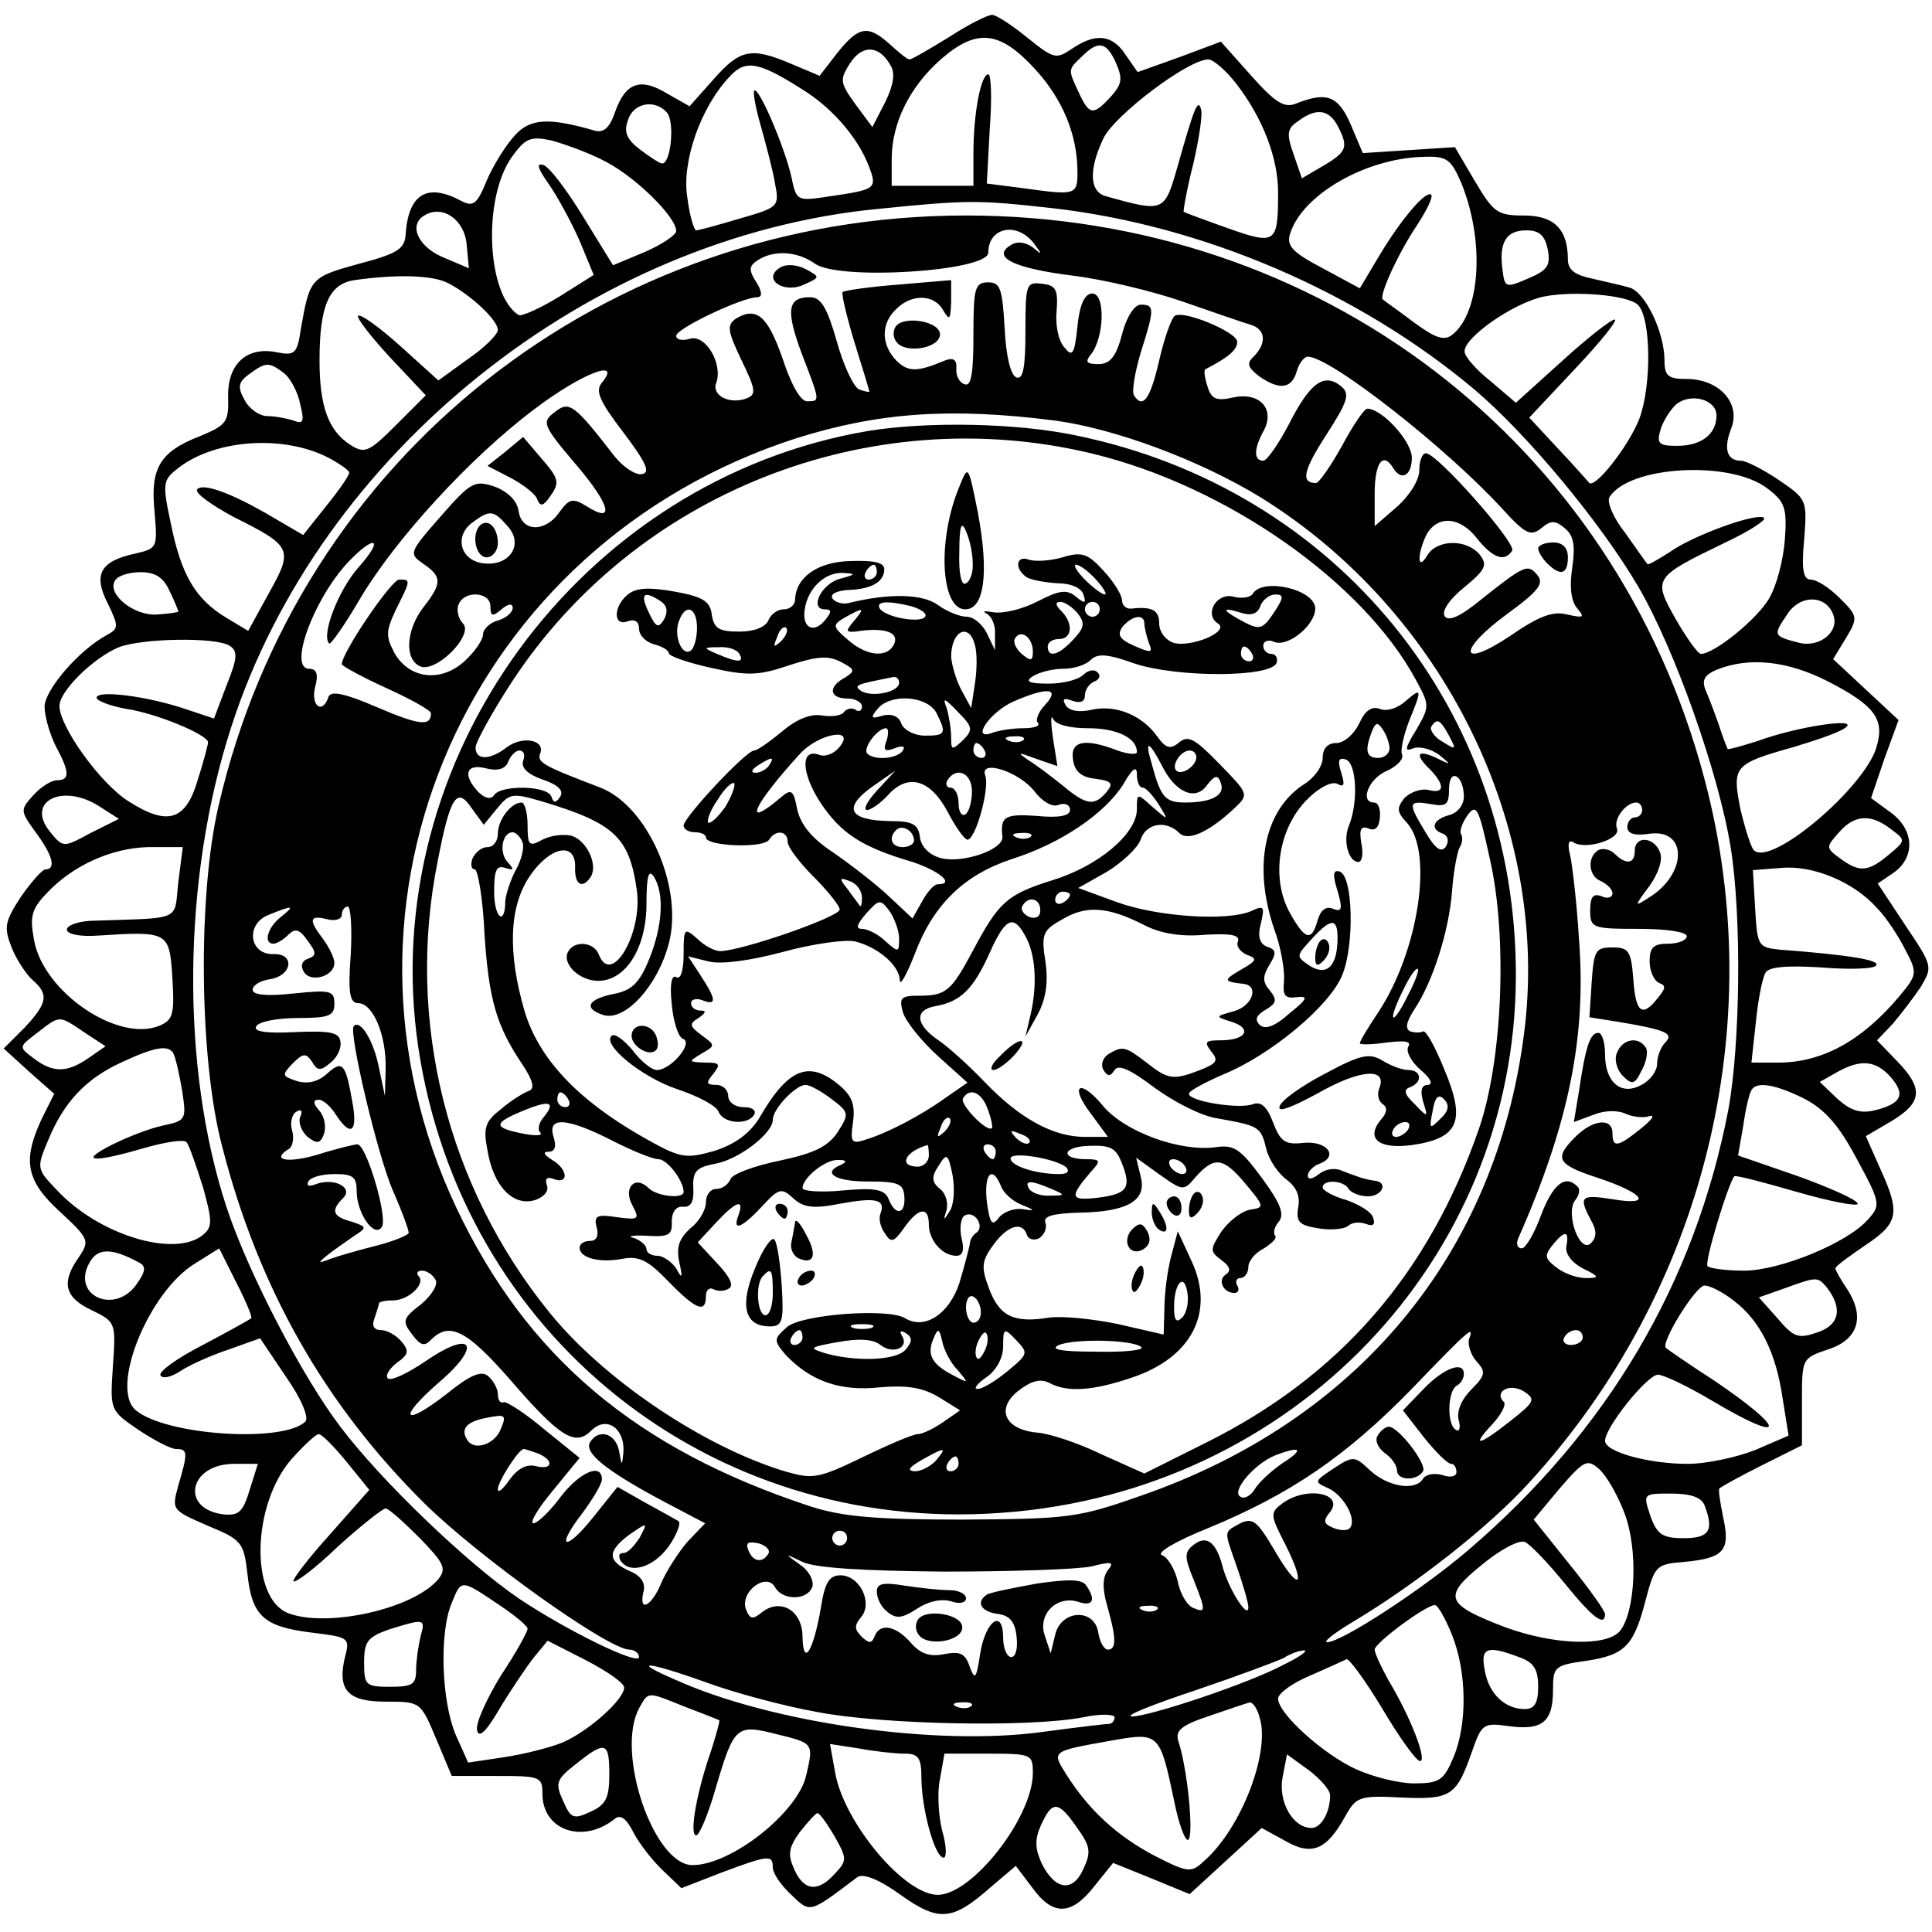
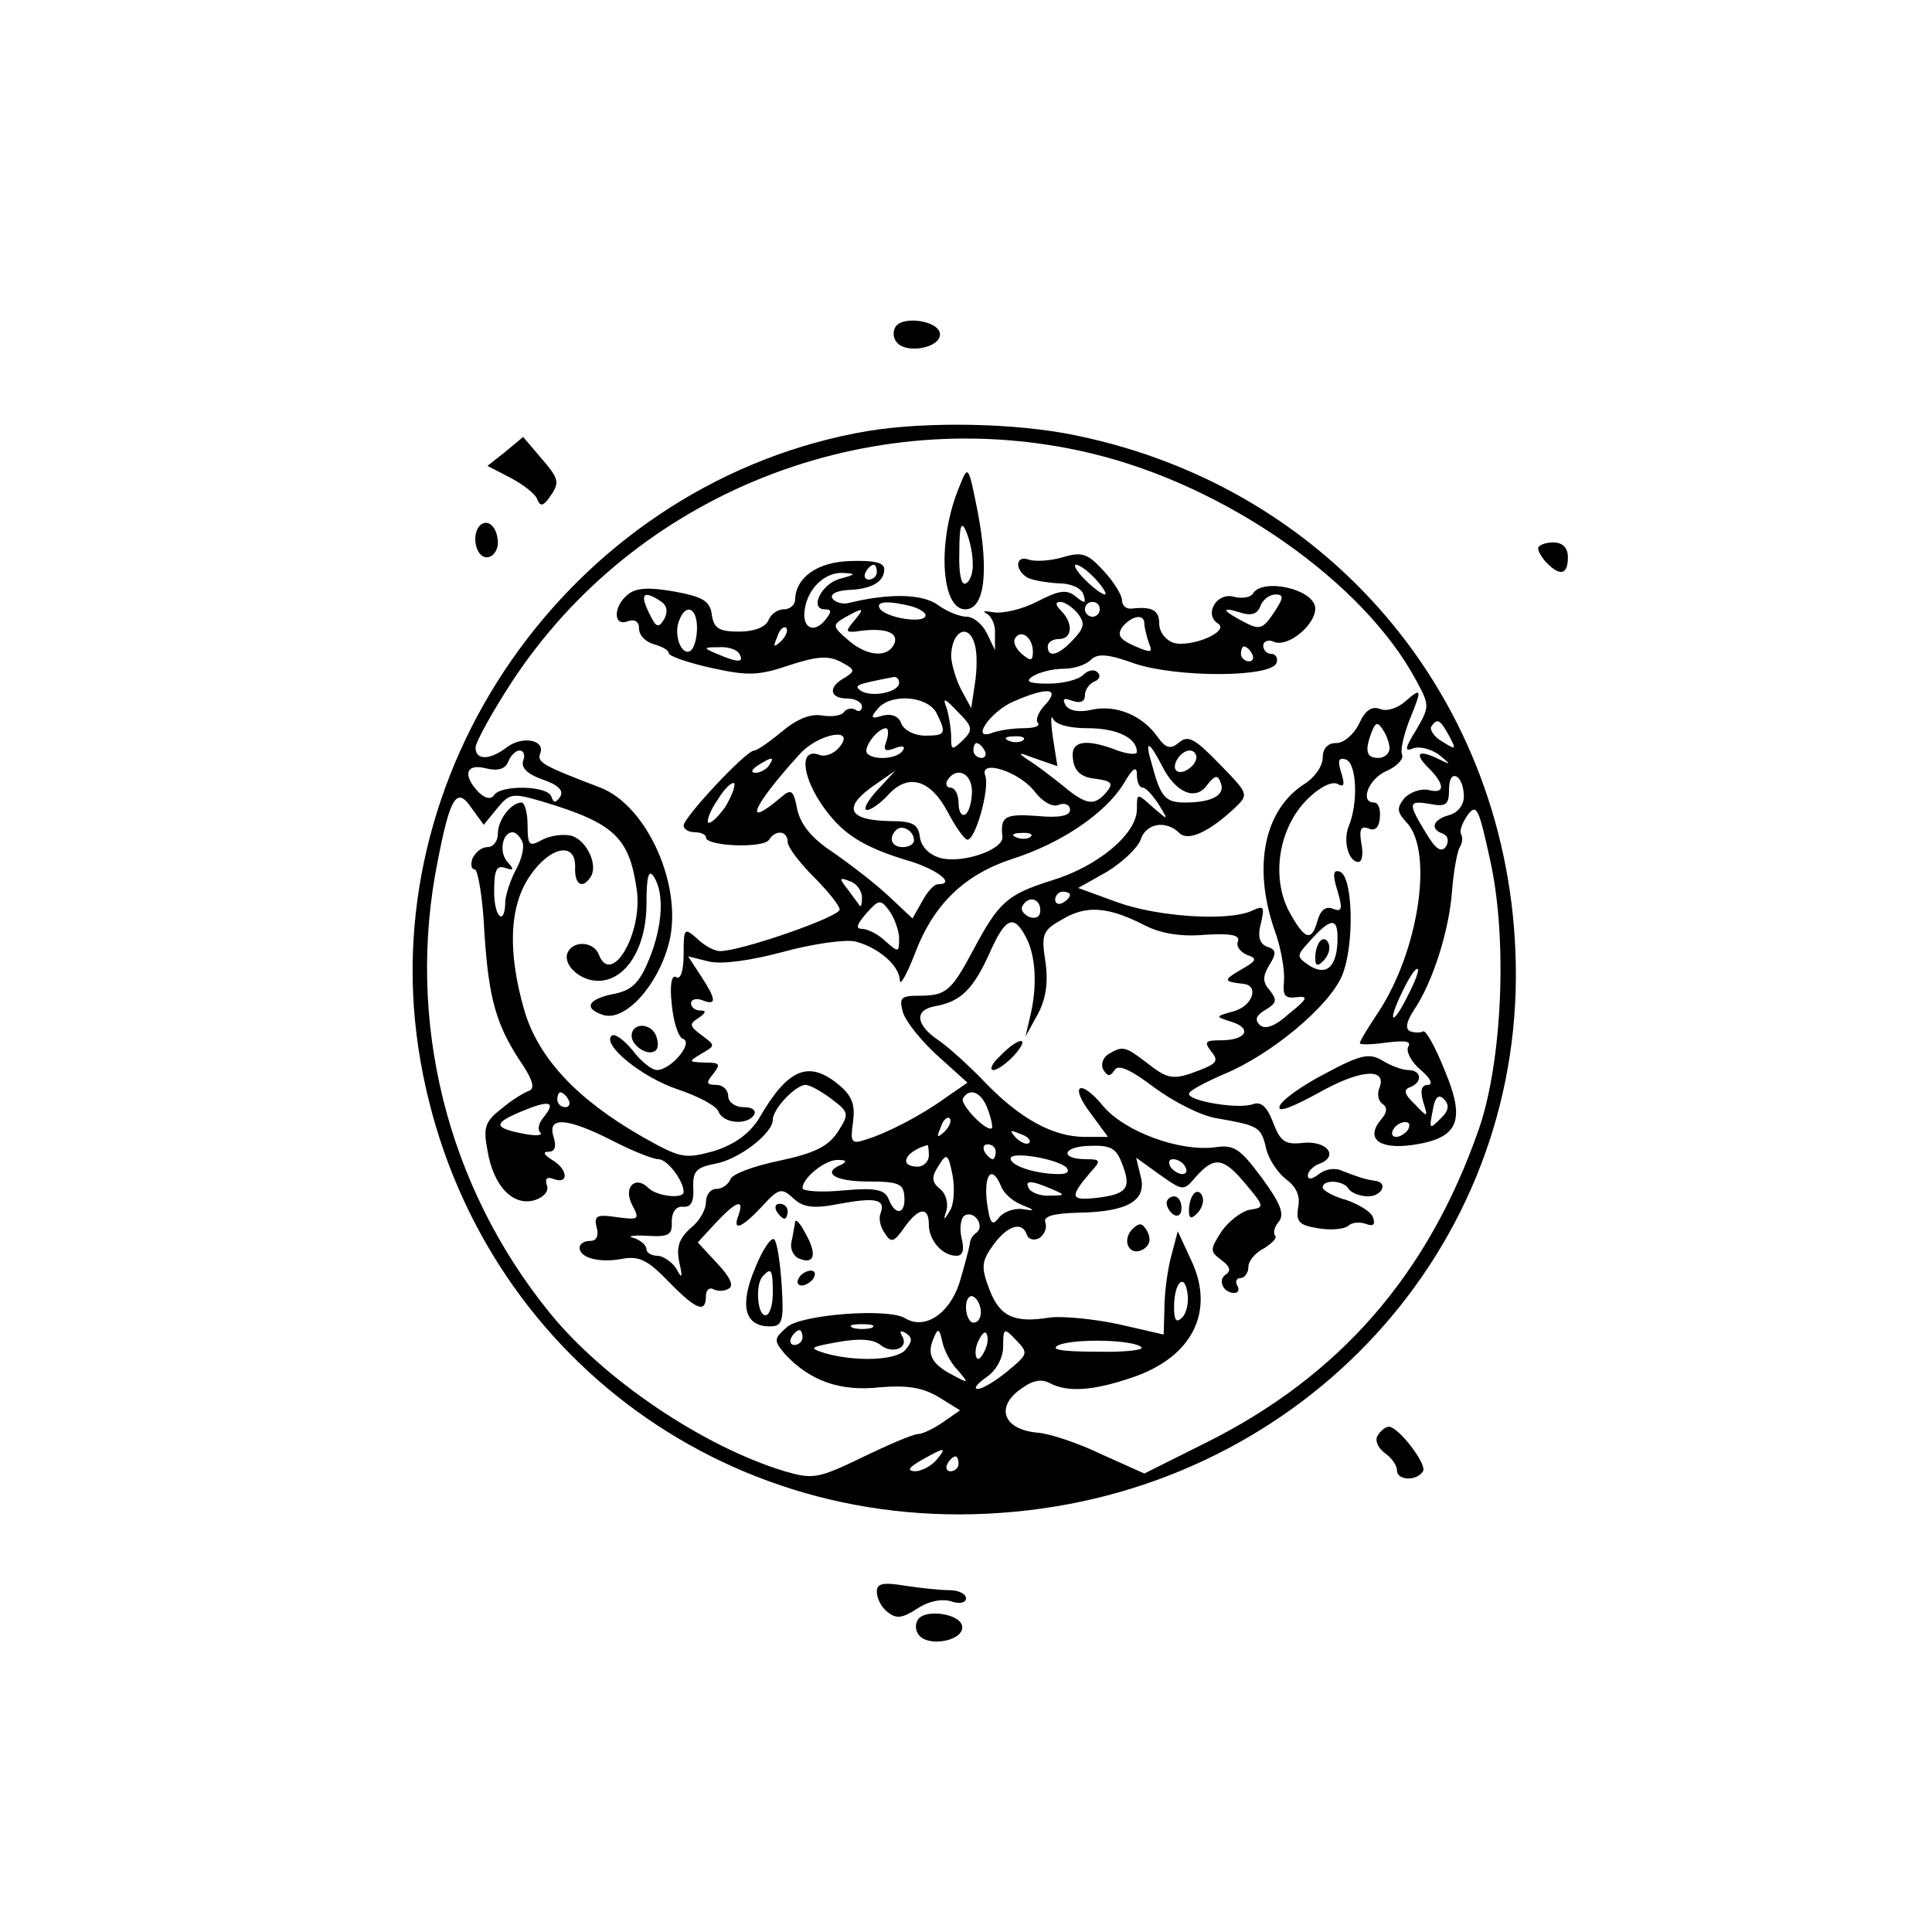
<svg xmlns="http://www.w3.org/2000/svg" version="1.0" width="260pt" height="260pt" viewBox="0 0 260 260" preserveAspectRatio="xMidYMid meet">
  <g transform="translate(0,260) scale(0.1,-0.1)" fill="#000000" stroke="none">
-     <path d="M1277 2550 c-26 -16 -50 -30 -53 -30 -3 0 -14 9 -26 20 -30 27 -42 25 -71 -11 l-24 -31 -38 16 c-54 23 -69 20 -105 -21 l-32 -36 -30 17 c-36 22 -56 15 -70 -24 -7 -21 -15 -29 -27 -26 -62 18 -87 17 -108 -6 -12 -13 -29 -40 -38 -61 -13 -32 -18 -36 -35 -27 -45 24 -70 9 -74 -44 -1 -21 -10 -27 -63 -41 -65 -18 -66 -19 -78 -87 -5 -34 -8 -37 -33 -32 -40 8 -66 -16 -65 -60 1 -34 -2 -38 -38 -53 -54 -21 -67 -43 -61 -102 4 -48 4 -49 -26 -56 -47 -10 -57 -28 -37 -67 15 -31 15 -34 -2 -43 -38 -21 -83 -74 -83 -96 0 -13 7 -37 15 -53 19 -35 19 -46 2 -46 -8 0 -22 -9 -32 -20 -18 -20 -18 -21 3 -50 23 -31 28 -50 13 -50 -4 0 -19 -17 -33 -37 -22 -34 -23 -41 -12 -69 7 -17 20 -36 28 -43 22 -19 20 -31 -11 -64 l-28 -28 34 -31 34 -30 -17 -34 c-26 -56 -21 -83 25 -125 39 -36 40 -39 25 -61 -24 -34 -19 -54 17 -71 33 -16 33 -17 29 -75 -4 -60 -4 -60 34 -86 21 -14 44 -26 51 -26 16 0 16 -5 3 -49 -9 -33 -9 -33 39 -54 46 -19 49 -22 54 -65 6 -57 22 -71 86 -79 49 -6 52 -7 46 -30 -12 -47 2 -63 54 -63 47 0 47 0 68 -50 l21 -50 61 0 c58 0 61 -1 61 -24 0 -49 54 -68 97 -34 8 7 16 1 26 -19 8 -15 26 -38 40 -51 l24 -23 54 21 c64 24 69 24 69 7 0 -8 11 -24 25 -37 26 -25 24 -25 89 24 8 5 29 -3 58 -24 52 -37 70 -35 122 11 l33 28 22 -29 c28 -39 53 -38 84 2 l25 31 52 -21 51 -21 48 44 49 45 31 -17 c36 -21 56 -13 81 32 15 27 19 29 76 26 67 -3 74 2 95 62 13 37 15 39 50 34 45 -6 59 6 59 49 0 31 2 33 45 39 53 8 64 21 80 83 12 45 14 47 51 50 54 5 63 15 53 60 -4 20 -7 38 -5 39 2 2 27 16 57 31 l54 27 0 59 c0 58 0 58 35 70 41 13 50 44 26 81 -9 13 -16 26 -16 28 0 3 18 16 40 31 45 30 48 43 20 104 l-19 43 34 20 c42 25 44 44 8 81 l-27 28 21 22 c11 13 28 35 38 50 16 27 16 28 -21 83 l-37 56 22 15 c29 21 27 58 -5 81 l-26 19 18 53 19 52 -44 41 -44 41 17 28 c17 28 16 30 -8 54 -14 14 -31 25 -39 25 -10 0 -13 13 -9 54 4 53 4 54 -34 80 -21 14 -44 26 -51 26 -19 0 -24 16 -13 44 13 34 -17 66 -60 66 -25 0 -30 4 -30 25 0 38 -26 92 -47 98 -10 3 -33 8 -50 12 -24 5 -33 12 -33 26 0 41 -19 59 -59 59 -36 0 -41 4 -66 46 l-27 46 -62 -4 -62 -4 -16 38 c-17 39 -32 45 -73 29 -16 -7 -28 0 -61 37 l-41 46 -56 -21 -56 -20 -16 23 c-18 28 -41 30 -73 8 -21 -14 -24 -13 -59 15 -21 17 -42 31 -48 31 -6 0 -32 -13 -58 -30z m115 -42 c38 -41 58 -89 58 -140 0 -31 -3 -31 -75 -21 l-47 6 4 74 c3 40 2 73 -2 73 -10 0 -20 -53 -20 -106 l0 -44 -55 0 -55 0 0 36 c0 48 24 97 66 134 48 42 79 39 126 -12z m-193 3 c6 -10 3 -27 -8 -49 l-17 -33 -23 31 c-21 29 -21 33 -7 55 17 26 40 24 55 -4z m303 4 c9 -21 8 -28 -7 -45 -24 -26 -29 -25 -43 5 -15 32 -15 31 4 49 22 22 33 20 46 -9z m-415 -40 c37 -25 68 -62 82 -98 12 -31 10 -32 -51 -41 -46 -7 -46 -7 -53 26 -9 40 -44 122 -50 116 -2 -2 2 -24 9 -48 7 -25 16 -59 19 -77 6 -31 5 -32 -47 -47 -30 -9 -56 -16 -59 -16 -3 0 -9 20 -12 44 -8 48 18 122 57 163 22 24 40 20 105 -22z m577 12 c36 -47 56 -100 56 -146 0 -69 -3 -71 -68 -48 -31 11 -58 21 -59 22 -1 0 4 30 13 65 8 35 13 68 10 74 -4 13 -9 1 -31 -77 -18 -63 -18 -63 -97 -41 -22 6 -23 36 -3 78 15 31 114 106 141 106 7 0 24 -15 38 -33z m-766 -39 c10 -13 5 -68 -7 -68 -3 0 -17 9 -30 19 -17 13 -22 23 -16 39 7 24 37 29 53 10z m902 -17 c15 -29 13 -35 -19 -54 l-29 -17 -11 32 c-10 28 -9 35 6 45 24 18 41 16 53 -6z m-984 -49 c40 -21 94 -74 94 -93 0 -5 -19 -18 -42 -28 l-43 -18 -40 65 c-22 36 -46 68 -54 70 -10 3 -7 -5 7 -25 12 -17 31 -52 42 -77 l19 -46 -46 -29 c-26 -16 -51 -27 -55 -25 -43 27 -49 157 -9 213 18 25 25 28 53 22 18 -5 52 -17 74 -29z m1150 -27 c32 -77 27 -174 -11 -205 -11 -9 -22 -6 -52 16 -21 16 -40 29 -42 31 -6 4 21 63 46 100 13 20 22 38 19 41 -7 6 -40 -32 -71 -84 l-25 -42 -50 27 c-40 21 -49 30 -44 46 16 53 103 103 182 104 29 1 35 -4 48 -34z m-551 -35 c204 -23 413 -113 569 -244 71 -60 170 -179 221 -266 49 -84 108 -251 124 -350 15 -93 13 -265 -3 -353 -45 -234 -163 -433 -350 -593 -63 -54 -171 -124 -190 -124 -6 0 9 12 34 27 84 50 185 129 239 189 234 256 323 613 235 945 -120 455 -519 759 -994 759 -486 0 -898 -325 -1006 -795 -28 -120 -26 -341 5 -458 49 -191 138 -347 272 -480 74 -73 248 -197 276 -197 7 0 13 -5 13 -10 0 -12 -98 36 -162 79 -69 47 -185 158 -240 231 -51 67 -124 207 -153 295 -62 188 -60 442 6 646 119 370 483 661 872 698 119 12 133 12 232 1z m-787 -49 l3 -32 -33 14 c-35 14 -49 44 -27 57 24 15 54 -5 57 -39z m763 2 c12 -16 12 -17 -1 -6 -10 7 -21 9 -30 3 -26 -16 4 -31 84 -41 41 -5 108 -21 148 -35 40 -14 81 -28 91 -31 20 -6 22 -24 5 -42 -11 -10 -9 -15 6 -27 27 -19 44 -18 51 6 3 11 10 20 15 20 30 0 186 -122 262 -205 31 -34 38 -37 52 -26 13 11 19 11 32 0 12 -10 14 -23 10 -52 -4 -26 -2 -45 6 -55 11 -13 10 -14 -13 -9 -19 5 -38 -2 -77 -29 -69 -46 -71 -19 -2 31 41 30 48 40 39 51 -13 16 -18 13 -76 -33 -28 -23 -44 -30 -49 -22 -4 7 7 23 27 39 29 24 31 30 20 44 -18 21 -57 20 -70 -1 -14 -24 -14 2 -1 28 15 26 45 24 68 -6 21 -26 37 -32 47 -16 6 10 -101 131 -116 131 -5 0 -9 -10 -9 -23 0 -13 -13 -34 -30 -49 l-30 -26 0 44 c0 41 11 57 25 34 11 -18 25 -10 25 14 0 22 -40 66 -60 66 -4 0 -19 -22 -34 -50 -15 -27 -31 -50 -35 -50 -21 0 -17 17 14 65 29 45 32 55 20 65 -23 19 -42 5 -70 -50 -14 -27 -30 -50 -35 -50 -13 0 -13 16 1 41 15 29 -6 52 -42 44 -22 -5 -29 -2 -34 15 -4 12 -5 22 -3 23 31 16 43 26 43 37 0 13 -72 43 -84 35 -4 -2 -14 -29 -21 -60 -12 -52 -22 -66 -34 -47 -3 5 1 30 9 57 19 60 19 65 0 65 -8 0 -19 -16 -25 -40 -8 -30 -16 -40 -32 -40 -16 0 -18 3 -10 13 18 22 20 82 2 82 -10 0 -17 -14 -20 -44 -4 -39 -7 -42 -18 -28 -8 9 -12 31 -10 49 2 28 -1 34 -19 36 -22 3 -23 0 -23 -63 0 -49 -3 -66 -12 -63 -8 3 -14 28 -16 66 -3 54 -6 62 -22 62 -18 0 -20 -7 -20 -71 0 -52 -3 -70 -12 -66 -7 2 -12 12 -11 21 1 12 -4 15 -15 11 -38 -16 -50 -16 -66 0 -20 21 -21 49 0 69 21 21 51 20 63 -1 9 -15 10 -14 11 11 l0 29 -71 -6 c-39 -3 -73 -8 -75 -10 -2 -1 5 -32 16 -68 11 -35 20 -65 20 -66 0 -1 -6 0 -14 3 -7 3 -21 32 -30 65 -13 45 -21 59 -36 59 -30 0 -33 -17 -11 -76 25 -65 25 -64 7 -64 -9 0 -22 24 -33 58 -20 57 -35 70 -63 53 -12 -9 -11 -16 8 -56 19 -39 20 -46 7 -51 -23 -9 -48 4 -41 21 9 26 -15 66 -36 59 -10 -3 -18 -1 -18 4 0 10 89 52 109 52 7 0 7 7 -1 20 -11 17 -10 22 2 30 22 14 53 12 77 -5 33 -23 233 -10 233 15 0 34 38 42 61 13z m692 -9 c4 -22 -1 -28 -27 -39 -30 -13 -31 -12 -34 12 -5 37 5 53 32 53 18 0 25 -7 29 -26z m-1480 -45 c31 -16 67 -50 67 -63 0 -6 -18 -24 -40 -39 l-40 -29 -52 47 c-28 25 -53 43 -56 40 -3 -2 17 -28 43 -56 l48 -51 -40 -40 c-36 -36 -42 -39 -61 -27 -30 19 -42 52 -42 114 0 74 13 103 47 108 56 8 105 7 126 -4z m1601 -29 c18 -17 19 -109 2 -154 -15 -38 -62 -97 -68 -85 -2 2 -20 23 -41 45 l-39 42 62 66 c34 36 58 66 53 66 -5 0 -37 -25 -71 -56 l-62 -56 -34 29 c-19 15 -35 33 -35 40 -1 19 67 66 107 74 41 8 112 2 126 -11z m-1822 -92 c9 -7 19 -26 22 -42 6 -24 4 -27 -9 -22 -9 3 -25 6 -35 6 -11 0 -25 10 -31 22 -10 18 -8 24 7 35 22 16 26 16 46 1z m428 -13 c-9 -11 -4 -24 29 -67 30 -40 37 -54 25 -56 -8 -2 -25 9 -37 24 -55 71 -61 75 -81 59 -17 -13 -16 -17 29 -70 47 -55 53 -81 14 -56 -18 11 -23 10 -36 -8 -19 -28 -51 -27 -55 1 -2 14 -14 26 -32 33 -27 9 -32 7 -73 -40 -43 -49 -43 -50 -23 -64 25 -17 25 -26 0 -58 -24 -31 -26 -71 -4 -80 22 -8 72 43 57 58 -6 6 -9 18 -6 25 7 20 43 18 43 -2 0 -14 3 -14 15 -4 9 8 15 8 15 2 0 -6 -9 -14 -20 -17 -11 -3 -20 -12 -20 -19 0 -7 -11 -23 -24 -35 -32 -30 -75 -25 -95 10 -12 23 -12 29 2 59 20 40 20 40 4 40 -10 0 -77 -98 -77 -114 0 -2 27 -17 60 -32 33 -15 60 -30 60 -34 0 -18 -16 -16 -72 8 -44 19 -63 23 -66 14 -8 -24 -24 -12 -18 13 5 18 2 25 -8 25 -28 0 5 92 52 143 37 39 50 33 14 -7 -27 -31 -50 -91 -39 -102 2 -2 21 25 42 61 47 79 147 189 235 255 62 47 118 69 90 35z m1500 -44 c0 -25 -20 -41 -53 -41 -25 0 -28 3 -22 23 4 12 14 27 21 33 20 16 54 6 54 -15z m-890 -7 c81 -11 194 -53 276 -103 247 -153 391 -444 355 -722 -38 -297 -224 -521 -516 -622 -85 -30 -98 -31 -240 -32 -118 0 -162 4 -205 18 -234 77 -381 201 -476 402 -195 413 17 893 457 1035 111 35 208 42 349 24z m-978 -50 c15 -8 28 -17 28 -20 0 -4 -14 -24 -31 -45 l-31 -39 -41 24 c-56 33 -95 47 -102 37 -2 -5 20 -21 50 -37 78 -39 80 -43 47 -102 l-28 -51 -30 18 c-41 25 -60 57 -74 126 -12 56 -11 59 11 76 50 38 141 44 201 13z m1936 -41 c24 -18 27 -26 24 -69 -2 -27 -11 -62 -21 -79 -16 -28 -74 -75 -92 -75 -4 0 -19 21 -34 47 -31 55 -30 56 67 103 32 15 55 30 52 33 -8 8 -95 -23 -127 -46 -16 -10 -29 -18 -30 -16 -2 2 -15 21 -30 42 -16 20 -25 42 -21 48 26 42 162 50 212 12z m-1695 -51 c23 -25 2 -55 -33 -50 -31 4 -39 37 -14 55 23 17 28 17 47 -5z m-455 -87 c7 -14 12 -27 12 -28 0 -1 -13 -3 -29 -4 -31 -2 -68 28 -56 46 3 6 19 11 34 11 20 0 31 -7 39 -25z m2239 -32 c9 -23 -18 -45 -46 -38 -35 9 -35 10 -16 38 17 27 52 27 62 0z m-2158 -42 c11 -7 11 -16 -4 -53 l-17 -45 -36 12 c-52 18 -122 27 -122 16 0 -4 18 -11 40 -15 41 -6 110 -35 110 -45 0 -3 -6 -26 -14 -51 -16 -54 -40 -62 -92 -29 -38 23 -94 101 -94 129 0 20 46 65 80 79 31 12 130 14 149 2z m2151 -48 c62 -32 76 -50 66 -86 -13 -54 -143 -165 -166 -141 -4 5 -12 30 -18 56 -11 57 -9 60 73 83 33 10 65 21 70 27 13 12 -67 0 -119 -19 -22 -7 -40 -12 -41 -11 -1 2 -7 17 -12 33 -6 17 -14 38 -18 47 -5 13 -1 20 16 27 43 17 94 12 149 -16z m-2325 -169 l25 -16 -38 -19 c-37 -20 -37 -20 -55 2 -33 41 18 66 68 33z m2075 -4 c0 -5 -4 -10 -10 -10 -5 0 -10 -6 -10 -13 0 -9 10 -12 30 -9 51 7 51 -54 -1 -86 -20 -13 -20 -12 1 16 12 17 18 35 14 45 -8 21 -34 23 -34 2 0 -18 -12 -19 -27 -4 -6 6 -16 8 -22 5 -16 -10 -13 -36 4 -42 8 -4 15 -11 15 -16 0 -6 -7 -8 -15 -4 -11 4 -15 -1 -15 -19 0 -24 3 -25 65 -25 37 0 65 -4 65 -10 0 -5 -11 -10 -25 -10 -20 0 -25 -5 -25 -24 0 -13 6 -26 13 -29 9 -3 9 -7 -2 -20 -21 -27 -30 -20 -33 26 -3 37 -6 42 -28 42 -23 0 -25 -4 -28 -47 l-3 -47 38 -6 c66 -11 76 -16 64 -28 -6 -6 -11 -19 -11 -29 0 -9 -9 -22 -21 -28 -27 -15 -49 3 -49 41 0 16 -4 29 -9 29 -11 0 -17 -17 -26 -78 l-7 -42 27 10 c15 6 33 6 43 1 9 -4 24 -6 32 -3 8 2 3 -5 -12 -17 -31 -25 -38 -26 -38 -6 0 21 -26 19 -50 -5 -29 -29 -25 -37 30 -55 63 -21 75 -38 21 -29 -44 7 -47 4 -30 -28 8 -14 8 -23 0 -31 -15 -15 -35 41 -21 58 5 6 7 15 3 18 -16 17 -33 4 -49 -38 -9 -25 -21 -45 -26 -45 -6 0 -8 6 -5 13 68 154 92 271 82 402 -3 50 -9 101 -12 114 -4 16 -2 22 5 17 17 -10 64 5 58 19 -5 13 12 35 26 35 4 0 8 -4 8 -10z m335 -26 c20 -15 20 -15 -4 -35 -28 -23 -39 -23 -65 -4 -19 14 -19 15 -1 35 21 24 43 25 70 4z m-2305 -71 c-6 -53 7 -48 -112 -52 -21 0 -38 -6 -38 -12 0 -6 17 -10 43 -8 94 6 95 5 99 -57 3 -50 1 -57 -19 -65 -56 -21 -154 46 -167 115 -6 32 -4 42 16 63 35 38 88 62 138 63 l46 0 -6 -47z m2286 -35 c12 -12 29 -38 38 -56 17 -32 16 -34 -9 -64 -50 -59 -103 -88 -162 -88 l-36 0 6 55 c3 30 9 60 13 66 4 8 30 10 76 7 37 -3 71 -2 73 3 5 7 -37 14 -130 21 -29 3 -30 5 -33 55 l-3 52 38 3 c43 4 98 -19 129 -54z m-2148 -12 c-18 -14 -24 -36 -10 -36 4 0 13 5 20 12 9 9 15 8 26 -8 12 -16 12 -20 1 -24 -9 -3 -11 -10 -6 -18 9 -15 41 -6 41 12 0 7 -7 21 -15 32 -20 26 -19 33 5 27 11 -3 20 0 20 6 0 6 4 11 8 11 4 0 6 -29 4 -65 -4 -52 -1 -65 10 -65 20 0 38 -43 37 -88 l-1 -37 -8 38 c-7 36 -25 66 -34 56 -7 -8 32 -174 53 -222 12 -27 21 -52 21 -56 0 -3 -19 -11 -42 -17 -24 -6 -52 -14 -63 -18 -18 -7 -18 -6 -3 6 9 7 25 18 35 25 17 11 17 12 -4 19 -26 7 -28 15 -11 32 14 14 -13 28 -38 18 -8 -3 -12 -2 -9 4 3 6 19 10 36 10 24 0 29 -4 29 -23 0 -30 24 -64 34 -48 8 13 -21 111 -33 111 -4 0 -29 -6 -54 -14 -41 -12 -63 -7 -38 8 5 3 7 15 4 25 -3 10 0 22 6 25 6 4 9 1 5 -7 -3 -8 2 -20 10 -27 13 -10 17 -9 22 4 3 9 1 23 -6 31 -9 10 -9 15 -1 15 6 0 16 -9 23 -20 20 -31 30 -24 22 18 -9 51 -13 56 -34 37 -12 -11 -26 -14 -40 -10 -21 7 -21 8 -6 24 14 14 18 14 26 2 7 -12 11 -13 25 -1 9 7 15 20 13 29 -2 12 -15 14 -62 12 -39 -2 -56 1 -51 8 3 6 28 11 56 11 42 0 49 3 49 19 0 18 -5 19 -55 14 -36 -4 -55 -2 -55 5 0 6 10 12 22 14 31 4 36 35 6 34 -33 -1 -38 41 -6 53 32 13 36 13 16 -3z m-265 -155 l29 -19 -23 -16 c-29 -20 -48 -20 -74 0 -20 15 -20 15 5 34 31 24 29 24 63 1z m120 -28 c3 -5 8 -27 12 -50 6 -40 6 -41 -27 -48 -39 -9 -110 -44 -88 -44 8 -1 37 6 64 14 28 8 53 12 57 8 4 -5 13 -32 22 -60 13 -47 13 -54 0 -65 -38 -31 -140 0 -196 60 -28 29 -28 30 -12 68 21 51 51 83 100 105 43 20 61 23 68 12z m2311 -32 c21 -24 15 -36 -20 -45 -20 -5 -33 -1 -51 15 l-24 23 23 13 c32 18 52 16 72 -6z m-115 -30 c28 -15 46 -36 70 -81 32 -59 32 -62 15 -81 -28 -32 -119 -69 -167 -69 -24 0 -46 3 -49 6 -5 4 28 112 36 121 1 2 39 -8 84 -21 45 -13 82 -20 82 -16 0 5 -36 21 -80 37 l-81 28 7 40 c3 22 8 43 11 48 7 12 32 8 72 -12z m-321 -198 c-2 -10 7 -22 22 -30 23 -11 23 -13 4 -13 -11 0 -29 6 -39 14 -16 12 -17 16 -6 30 17 21 23 20 19 -1z m-1921 -22 c10 -5 9 -12 -3 -29 -29 -42 -88 -16 -64 28 11 21 30 21 67 1z m151 -75 c-2 -2 -31 -18 -65 -36 -35 -18 -60 -36 -57 -41 3 -5 15 -2 27 6 12 8 41 21 65 29 l42 15 35 -52 c21 -30 31 -55 26 -60 -29 -29 -187 -19 -228 15 -36 29 17 160 80 198 l32 20 23 -46 c13 -25 22 -47 20 -48z m248 52 c4 -6 -4 -20 -19 -33 -25 -19 -26 -23 -13 -40 12 -16 17 -18 27 -7 24 23 47 12 104 -53 69 -80 89 -92 111 -70 20 20 45 3 43 -29 -2 -20 -2 -20 -6 2 -5 23 -27 30 -39 11 -8 -14 21 -38 98 -79 l57 -30 -24 -25 c-12 -14 -28 -39 -35 -55 -13 -32 -31 -41 -24 -12 3 11 -3 21 -17 27 -32 14 -32 27 -3 49 26 18 26 18 15 -3 -7 -11 -16 -21 -22 -21 -6 0 -7 -4 -4 -10 12 -19 44 -10 65 19 11 16 17 32 13 34 -5 3 -25 14 -45 25 l-37 21 -32 -40 c-38 -48 -53 -44 -15 5 14 19 26 39 26 45 0 23 -30 10 -56 -24 -14 -19 -31 -35 -36 -35 -6 0 6 20 26 44 l36 44 -47 38 c-26 22 -51 38 -55 37 -5 -2 -8 3 -8 11 0 7 -6 18 -13 24 -9 8 -24 2 -56 -24 -58 -45 -67 -34 -11 15 59 50 47 73 -16 30 -25 -17 -48 -28 -52 -24 -4 4 2 13 12 21 16 11 17 16 6 29 -7 8 -19 15 -27 15 -10 0 -13 6 -9 16 3 9 6 18 6 20 0 2 8 4 19 4 21 0 45 23 34 33 -3 4 -1 7 5 7 6 0 14 -5 18 -12z m1872 -10 c22 -28 18 -51 -12 -61 -26 -9 -32 -7 -54 19 l-25 28 34 12 c44 16 45 16 57 2z m-124 -19 c35 -27 56 -69 65 -131 l8 -50 -44 -19 c-25 -10 -66 -19 -92 -19 -52 0 -111 16 -111 31 0 18 56 88 71 89 8 0 41 -16 73 -35 101 -60 102 -40 3 27 -34 22 -63 42 -65 44 -8 6 40 84 52 84 7 0 25 -9 40 -21z m-357 -51 c-2 -7 2 -21 10 -30 13 -14 12 -19 -7 -38 -13 -13 -20 -29 -17 -41 3 -10 1 -17 -4 -13 -12 7 -11 51 1 59 6 3 10 10 10 16 0 18 -27 8 -54 -20 l-28 -29 28 -36 c16 -20 32 -36 37 -36 4 0 7 -5 7 -11 0 -6 -8 -8 -19 -4 -11 3 -22 1 -26 -5 -10 -17 -47 -11 -71 11 -21 20 -23 20 -49 3 -27 -18 -27 -18 -7 -27 21 -10 39 -43 28 -54 -3 -3 -13 -3 -22 1 -12 5 -14 9 -5 20 22 26 -30 37 -63 13 -17 -13 -17 -15 4 -56 29 -58 18 -64 -15 -7 -23 39 -29 44 -46 36 -23 -13 -22 -8 -4 -60 8 -23 15 -47 15 -53 0 -18 -28 27 -35 56 -9 33 -22 42 -40 27 -11 -9 -11 -16 1 -45 17 -43 17 -46 0 -39 -8 3 -18 19 -21 36 -4 16 -13 32 -21 35 -9 3 18 19 63 37 111 46 185 97 272 186 80 83 85 87 78 68z m153 2 c0 -5 -7 -10 -16 -10 -8 0 -12 5 -9 10 3 6 10 10 16 10 5 0 9 -4 9 -10z m-97 -112 c-43 -34 -54 -36 -25 -5 12 13 19 26 16 30 -14 14 7 26 26 15 17 -11 16 -14 -17 -40z m-1359 -11 c-8 -21 -36 -30 -45 -15 -10 15 -1 25 26 30 25 5 27 4 19 -15z m-207 -45 l30 -37 -53 -60 c-29 -32 -51 -61 -49 -63 2 -3 30 18 60 47 31 28 60 51 64 51 4 0 24 -18 46 -40 33 -34 36 -41 25 -55 -33 -40 -149 -66 -202 -46 -52 20 -49 146 4 207 17 19 33 34 37 34 4 0 21 -17 38 -38z m257 12 c22 -9 20 -23 -3 -17 -12 3 -24 -3 -35 -18 -9 -13 -16 -19 -16 -13 0 10 28 54 35 54 2 0 10 -3 19 -6z m1002 -13 c-16 -11 -33 -27 -38 -36 -5 -8 -14 -13 -19 -9 -12 7 18 43 46 55 36 14 41 9 11 -10z m460 -67 c19 -49 15 -133 -6 -159 -18 -21 -88 -19 -154 5 -81 31 -85 41 -32 84 24 20 50 34 58 31 7 -3 31 -28 53 -55 38 -47 55 -60 55 -42 0 4 -22 35 -48 67 l-48 60 35 42 c33 38 37 40 53 26 10 -9 25 -35 34 -59z m-1850 31 c-9 -30 -15 -35 -35 -33 -59 7 -47 68 14 68 l32 0 -11 -35z m1958 -21 c13 -34 6 -44 -28 -44 -29 0 -36 5 -45 30 -10 30 -10 30 28 30 26 0 41 -5 45 -16z m-1154 -44 c0 -5 -4 -10 -10 -10 -5 0 -10 5 -10 10 0 6 5 10 10 10 6 0 10 -4 10 -10z m-106 -21 c-8 -13 -21 -11 -27 5 -4 10 0 12 14 9 10 -3 16 -9 13 -14z m236 -24 c91 0 180 3 199 7 27 7 31 6 22 -5 -7 -9 -8 -24 -1 -48 12 -42 13 -59 1 -59 -5 0 -11 10 -13 23 -5 33 -50 31 -58 -3 l-6 -25 -8 24 c-10 29 17 55 46 45 19 -6 23 3 10 22 -5 9 -24 9 -66 3 -33 -6 -63 -12 -68 -15 -15 -10 -8 -23 15 -26 16 -2 23 -11 25 -30 2 -16 -1 -28 -7 -28 -6 0 -11 12 -11 26 0 40 -24 23 -31 -22 -5 -33 -7 -36 -14 -17 -6 18 -13 21 -34 17 -19 -4 -32 0 -45 15 -21 24 -42 27 -49 9 -4 -10 -7 -10 -17 -1 -10 10 -11 15 -1 27 16 19 -2 56 -28 56 -15 0 -21 -10 -26 -42 -10 -59 -24 -83 -25 -41 0 36 -30 53 -55 33 -12 -10 -16 -9 -21 4 -9 23 27 51 39 30 10 -18 43 -18 50 0 3 8 -4 22 -16 30 -22 16 -22 16 3 4 17 -8 79 -12 190 -13z m-598 -45 c21 -14 38 -28 38 -32 0 -4 -16 -33 -36 -63 -19 -31 -34 -64 -32 -73 2 -12 12 -3 30 28 15 25 36 56 46 69 l19 23 51 -26 c29 -15 52 -31 52 -37 0 -16 -48 -59 -83 -74 -17 -7 -53 -16 -80 -20 l-47 -7 -17 38 c-19 46 -22 137 -5 177 13 32 12 32 64 -3z m885 -6 c-3 -3 -12 -4 -19 -1 -8 3 -5 6 6 6 11 1 17 -2 13 -5z m397 -34 c20 -50 21 -120 2 -165 -13 -31 -19 -35 -53 -35 -21 0 -56 9 -78 19 -44 20 -105 75 -105 95 0 7 19 21 43 31 23 10 45 20 49 22 3 2 25 -28 48 -66 23 -39 46 -71 51 -71 10 0 -12 58 -42 108 -10 18 -19 37 -19 42 0 9 69 60 81 60 4 0 14 -18 23 -40z m-1388 -2 c-3 -13 -6 -33 -6 -45 0 -20 -5 -23 -35 -23 -33 0 -35 2 -35 33 0 28 5 34 33 44 48 15 50 15 43 -9z m1162 -38 c-46 -25 -181 -70 -205 -70 -10 1 28 16 85 35 56 19 110 39 120 44 9 6 22 10 27 10 6 0 -6 -9 -27 -19z m316 10 c20 -7 26 -16 26 -40 0 -22 -5 -30 -18 -30 -27 0 -49 21 -54 53 -6 30 4 33 46 17z m-1094 -34 c38 -14 105 -32 150 -40 88 -17 286 -21 358 -7 23 5 42 4 42 0 0 -5 -4 -9 -8 -9 -5 0 -46 -5 -91 -11 -141 -19 -362 12 -491 70 -63 27 -41 26 40 -3z m-28 -33 c24 -9 44 -17 46 -18 1 -1 -4 -19 -11 -41 -19 -54 -30 -114 -20 -114 4 0 16 28 26 63 25 85 28 87 83 73 49 -12 49 -12 39 -55 -11 -50 -101 -121 -153 -121 -52 0 -104 151 -72 211 13 23 10 23 62 2z m385 1 c-3 -3 -12 -4 -19 -1 -8 3 -5 6 6 6 11 1 17 -2 13 -5z m388 -15 c15 -46 -24 -148 -73 -192 -19 -18 -22 -18 -69 6 -49 26 -87 60 -118 109 -20 32 -21 31 63 46 62 11 63 9 82 -81 6 -31 15 -55 19 -53 8 5 -1 96 -13 132 -5 15 3 22 42 35 26 9 50 17 54 18 4 0 10 -8 13 -20z m-875 -77 c0 -32 -5 -41 -25 -50 -23 -11 -27 -9 -37 14 -11 24 -10 29 17 50 40 32 45 30 45 -14z m398 28 c18 0 22 -6 22 -32 0 -42 18 -108 30 -108 4 0 4 16 -2 36 -5 20 -7 52 -3 70 l6 34 59 0 c59 0 60 -1 60 -27 -1 -60 -82 -163 -128 -163 -45 0 -126 97 -138 164 l-7 39 39 -6 c21 -4 49 -7 62 -7z m572 -56 c0 -23 -12 -44 -25 -44 -25 0 -45 35 -39 68 l6 31 29 -21 c16 -12 29 -27 29 -34z m-341 -43 c18 -25 20 -33 9 -56 -14 -32 -38 -29 -56 7 -9 20 -10 32 -1 52 15 33 23 33 48 -3z m-326 -12 c17 -30 17 -33 1 -50 -23 -26 -42 -24 -55 5 -9 20 -8 29 7 50 11 14 21 25 24 26 3 0 13 -14 23 -31z" />
-     <path d="M1050 2240 c-25 -15 4 -36 32 -23 22 10 22 10 2 21 -12 6 -26 7 -34 2z" />
    <path d="M1205 2160 c-4 -7 -3 -16 3 -22 14 -14 57 -6 57 12 0 18 -50 26 -60 10z" />
    <path d="M2070 1862 c0 -4 5 -13 12 -20 18 -18 28 -15 28 8 0 13 -7 20 -20 20 -11 0 -20 -4 -20 -8z" />
    <path d="M680 1992 l-24 -19 31 -16 c17 -9 34 -22 36 -29 4 -10 8 -9 16 2 15 21 14 25 -12 55 l-23 27 -24 -20z" />
    <path d="M1168 2020 c-388 -66 -663 -443 -605 -830 58 -386 392 -654 783 -626 393 27 693 340 694 722 1 359 -241 656 -592 728 -81 17 -200 19 -280 6z m300 -30 c181 -43 367 -173 438 -306 18 -33 18 -35 0 -66 -16 -26 -16 -30 -4 -25 9 3 24 -1 35 -9 17 -14 16 -14 -4 -4 -26 12 -30 5 -8 -16 20 -21 19 -33 -3 -27 -10 2 -24 -3 -32 -11 -11 -14 -10 -19 4 -34 35 -40 15 -172 -39 -254 -14 -21 -25 -39 -25 -42 0 -2 16 -2 36 1 25 3 34 2 29 -6 -3 -6 4 -20 17 -31 13 -11 17 -19 10 -20 -9 0 -11 -7 -7 -22 7 -22 7 -23 -11 -4 -14 13 -16 20 -6 23 17 7 15 23 -3 23 -8 0 -24 6 -35 13 -17 10 -29 8 -77 -18 -31 -16 -59 -36 -61 -44 -3 -9 17 -1 52 18 56 32 94 35 82 6 -3 -8 -1 -17 5 -21 6 -4 6 -11 -2 -20 -22 -26 -4 -41 41 -35 63 9 73 32 44 101 -12 30 -25 54 -29 52 -3 -2 -11 -2 -17 0 -7 3 -6 12 5 29 25 37 47 106 51 159 2 27 7 53 10 59 4 6 5 14 2 19 -2 4 2 15 9 25 12 16 15 10 30 -59 24 -105 17 -272 -15 -364 -68 -195 -187 -332 -368 -422 l-82 -41 -58 26 c-31 15 -70 28 -86 29 -44 4 -56 32 -26 56 18 14 30 17 42 11 24 -13 58 -11 111 7 81 27 112 88 81 156 l-19 41 -9 -34 c-5 -19 -9 -50 -9 -70 l-1 -35 -61 14 c-33 7 -74 11 -92 9 -48 -8 -68 1 -82 39 -11 29 -10 37 6 59 19 26 39 32 45 13 2 -6 10 -8 17 -4 7 5 10 14 8 20 -4 9 9 13 44 14 66 1 93 16 84 49 l-6 25 32 -23 c31 -22 32 -22 48 -3 25 28 37 27 67 -9 26 -31 26 -32 6 -35 -11 -2 -28 -15 -38 -29 -16 -25 -16 -27 0 -39 11 -8 13 -14 6 -19 -12 -7 -4 -25 11 -25 6 0 7 5 4 10 -3 5 -1 10 4 10 6 0 11 7 11 15 0 8 9 19 21 25 11 7 18 14 15 17 -3 4 -1 12 5 19 8 10 2 25 -23 59 -29 39 -37 45 -63 41 -48 -6 -121 21 -150 55 -32 39 -47 29 -16 -11 l22 -30 -31 0 c-43 0 -88 25 -135 74 -22 23 -50 48 -62 56 -31 21 -33 41 -4 46 34 6 51 23 73 72 21 47 32 52 48 22 14 -25 16 -66 7 -105 l-7 -30 16 29 c11 20 15 42 11 71 -6 38 -4 43 23 58 32 19 61 17 110 -8 21 -11 49 -16 81 -13 35 2 48 0 45 -9 -3 -6 3 -14 12 -18 15 -5 13 -8 -8 -20 -24 -14 -24 -16 3 -19 22 -2 13 -30 -13 -37 -25 -7 -25 -7 -3 -14 29 -9 20 -25 -14 -25 -21 0 -23 -2 -13 -15 10 -12 8 -16 -15 -25 -36 -14 -43 -13 -72 10 -29 22 -32 23 -52 11 -7 -5 -10 -14 -6 -21 6 -9 9 -9 15 0 5 8 21 1 54 -24 26 -19 63 -38 84 -41 56 -10 59 -11 66 -41 4 -16 17 -34 28 -42 13 -10 18 -22 15 -37 -3 -19 1 -24 27 -28 17 -3 35 -1 40 3 5 5 15 6 24 3 10 -4 13 -1 10 8 -2 8 -19 18 -36 24 -18 5 -32 13 -32 17 0 11 28 10 35 -2 3 -5 15 -10 26 -10 19 0 28 19 9 21 -14 2 -22 5 -43 13 -10 5 -23 3 -32 -4 -9 -7 -15 -8 -15 -2 0 5 7 13 16 16 26 10 10 31 -22 28 -25 -3 -31 2 -41 28 -8 21 -16 28 -27 24 -19 -7 -86 4 -86 14 0 4 21 15 46 26 64 26 143 92 160 133 17 40 15 134 -3 140 -9 3 -10 -4 -3 -26 7 -24 6 -29 -6 -24 -10 4 -17 -2 -21 -16 -8 -29 -17 -26 -38 12 -25 47 -14 114 25 152 16 16 33 24 40 20 9 -5 10 -1 5 15 -5 16 -4 21 6 18 15 -5 17 -59 4 -90 -8 -20 0 -48 13 -48 5 0 7 11 4 25 -3 19 -1 24 10 20 9 -4 14 2 15 15 1 11 -2 20 -8 20 -19 0 -8 31 16 42 14 6 24 16 22 22 -3 6 2 26 9 45 18 44 18 47 -5 27 -10 -9 -25 -14 -34 -10 -11 4 -20 -2 -28 -20 -7 -14 -20 -26 -31 -26 -11 0 -18 -7 -18 -20 0 -11 -11 -27 -26 -36 -53 -35 -68 -111 -39 -195 9 -24 14 -55 13 -69 -2 -20 1 -24 17 -22 16 2 15 -2 -10 -22 -20 -18 -33 -22 -40 -15 -7 7 -4 13 8 20 15 9 16 13 6 26 -10 11 -10 19 -1 34 10 16 10 21 -3 25 -10 4 -13 14 -8 32 5 22 4 24 -13 16 -32 -14 -126 -8 -181 12 l-52 19 39 22 c21 13 41 32 45 43 7 22 34 27 52 9 12 -12 41 2 75 34 19 18 18 19 -21 59 -33 34 -42 39 -54 29 -12 -10 -18 -8 -29 7 -20 29 -56 44 -88 37 -17 -4 -31 -2 -36 6 -5 9 -2 10 9 6 11 -4 17 -1 17 7 0 8 6 16 13 19 6 2 9 8 4 12 -4 5 -13 3 -19 -3 -7 -7 -28 -12 -47 -12 -27 0 -32 3 -21 10 8 5 26 10 41 10 14 0 30 5 37 12 9 9 23 8 59 -5 57 -19 184 -19 191 1 2 6 -1 12 -7 12 -6 0 -11 5 -11 11 0 6 7 9 15 5 19 -7 55 23 55 45 0 26 -71 42 -84 20 -3 -5 -15 -7 -26 -4 -23 6 -40 -24 -21 -36 17 -11 -37 -33 -60 -26 -11 4 -19 15 -19 26 0 18 -10 23 -37 20 -7 -1 -13 4 -13 11 0 7 -11 25 -25 40 -21 23 -29 26 -55 18 -17 -5 -38 -6 -46 -3 -17 6 -19 -13 -2 -24 7 -4 26 -7 42 -8 17 0 31 -6 34 -15 4 -12 2 -13 -10 -3 -12 10 -22 9 -51 -6 -21 -11 -47 -17 -60 -15 -12 2 -16 2 -9 -2 6 -3 12 -15 11 -27 l0 -22 -11 23 c-6 12 -18 22 -27 22 -9 0 -27 7 -39 16 -21 15 -66 16 -122 2 -8 -1 -17 2 -20 7 -3 6 7 10 21 11 32 1 49 11 49 28 0 9 -14 12 -45 11 -45 -1 -74 -22 -75 -52 0 -7 -7 -13 -15 -13 -9 0 -18 -7 -21 -15 -4 -9 -19 -15 -39 -15 -27 0 -34 4 -37 22 -2 19 -12 25 -51 32 -34 6 -51 5 -62 -4 -20 -16 -20 -44 0 -36 9 3 15 0 15 -10 0 -9 9 -18 20 -21 11 -3 20 -8 20 -12 0 -4 26 -13 58 -20 49 -11 64 -10 105 4 37 12 52 13 69 4 19 -10 19 -12 5 -21 -23 -12 -21 -28 3 -28 11 0 20 -5 20 -11 0 -5 -4 -8 -9 -4 -5 3 -12 1 -15 -3 -3 -5 -16 -7 -29 -5 -15 3 -34 -4 -54 -21 -17 -14 -34 -26 -38 -26 -11 0 -95 -90 -95 -101 0 -5 7 -9 15 -9 8 0 15 -3 15 -7 0 -12 78 -15 85 -3 9 14 25 12 25 -3 0 -7 16 -28 35 -47 19 -19 35 -39 35 -44 0 -10 -133 -56 -161 -56 -7 0 -21 7 -31 17 -17 15 -18 14 -18 -21 0 -22 -4 -35 -10 -31 -6 4 -9 -10 -6 -36 2 -24 9 -45 15 -47 15 -5 -16 -42 -35 -42 -7 0 -22 12 -33 27 -12 14 -24 23 -28 19 -13 -12 41 -56 89 -72 27 -9 52 -22 55 -30 6 -16 39 -19 48 -4 3 6 -3 10 -14 10 -12 0 -21 7 -21 15 0 8 -7 15 -16 15 -14 0 -14 3 -4 15 10 13 9 15 -11 15 -23 1 -23 1 -5 12 19 11 19 11 0 25 -16 12 -17 15 -4 23 10 7 11 10 3 10 -7 0 -13 4 -13 10 0 5 7 7 15 4 20 -8 19 1 -2 33 l-17 26 28 -7 c17 -4 55 1 100 13 40 11 84 17 97 14 31 -8 59 -32 60 -52 0 -9 9 7 20 35 25 67 67 107 131 128 66 21 125 61 150 101 12 21 18 25 18 13 0 -10 3 -18 8 -18 4 0 13 -10 21 -22 14 -23 14 -23 -8 -4 -21 19 -21 19 -21 -3 0 -33 -52 -77 -115 -96 -60 -19 -71 -29 -106 -95 -29 -54 -36 -60 -72 -60 -25 0 -27 -3 -22 -22 4 -13 25 -39 47 -59 l40 -36 -29 -20 c-33 -24 -79 -48 -109 -57 -18 -6 -20 -3 -16 24 3 23 -1 35 -19 50 -41 34 -69 22 -108 -46 -13 -20 -32 -34 -60 -43 -40 -11 -45 -10 -98 20 -87 50 -138 105 -157 168 -23 79 -21 141 7 182 27 40 62 47 61 12 -1 -24 10 -30 21 -13 10 16 -5 48 -25 55 -11 3 -28 1 -40 -5 -18 -10 -20 -8 -20 20 0 16 -4 30 -8 30 -14 0 -32 -23 -32 -42 0 -10 -6 -18 -14 -18 -8 0 -16 -7 -20 -15 -3 -8 -2 -15 3 -15 4 0 11 -39 13 -87 6 -89 16 -124 52 -177 13 -20 16 -31 8 -34 -6 -2 -23 -12 -37 -24 -22 -17 -25 -25 -19 -56 8 -49 35 -76 64 -67 12 4 19 12 16 20 -3 9 0 12 10 8 20 -7 18 14 -3 26 -11 7 -13 11 -5 11 9 0 11 7 7 20 -9 28 18 26 79 -5 27 -14 55 -25 62 -25 12 0 34 -29 34 -44 0 -10 -36 -6 -47 5 -18 18 -35 1 -22 -23 10 -19 9 -20 -21 -16 -27 4 -31 2 -27 -14 3 -11 0 -18 -9 -18 -8 0 -14 -4 -14 -9 0 -14 27 -21 58 -15 22 4 34 -2 61 -30 38 -39 51 -44 51 -20 0 8 5 12 10 9 6 -3 15 -3 21 1 7 4 1 16 -16 34 l-26 28 24 26 c27 29 39 34 31 11 -9 -23 4 -18 32 12 22 24 26 25 42 10 13 -12 27 -14 62 -7 49 9 62 6 55 -13 -3 -7 0 -19 6 -27 8 -13 12 -12 26 8 19 27 33 29 33 4 0 -21 18 -42 37 -42 9 0 11 8 7 24 -3 13 -1 27 4 30 13 8 28 -14 16 -23 -5 -3 -9 -10 -9 -16 -1 -5 -7 -29 -14 -52 -14 -42 -47 -63 -73 -47 -23 14 -140 5 -159 -12 -18 -16 -18 -18 -2 -37 33 -35 73 -50 127 -44 36 3 57 0 79 -13 l29 -18 -23 -16 c-13 -9 -28 -16 -34 -16 -6 0 -39 -14 -74 -31 -60 -29 -67 -30 -105 -19 -109 33 -243 123 -316 213 -139 171 -194 394 -151 608 17 88 26 101 46 71 l16 -22 18 22 c17 21 21 21 62 9 96 -29 116 -48 126 -119 8 -58 -34 -130 -51 -87 -6 17 -32 20 -41 5 -10 -16 14 -40 40 -40 37 0 65 44 65 104 0 37 3 47 10 36 14 -22 12 -65 -6 -110 -13 -32 -23 -42 -45 -47 -38 -7 -45 -20 -17 -29 29 -9 73 39 88 96 20 75 -28 185 -92 210 -76 29 -86 34 -81 46 7 18 -23 24 -44 9 -23 -18 -43 -19 -43 -1 0 7 22 47 48 87 167 256 482 380 780 309z m-288 -160 c0 -5 -5 -10 -11 -10 -5 0 -7 5 -4 10 3 6 8 10 11 10 2 0 4 -4 4 -10z m295 -10 c10 -11 15 -20 12 -20 -4 0 -16 9 -27 20 -11 11 -16 20 -12 20 5 0 17 -9 27 -20z m-345 1 c-25 -7 -41 -41 -20 -41 10 0 9 -4 0 -15 -15 -18 -31 -10 -27 15 4 28 27 50 51 49 19 -1 18 -2 -4 -8z m-241 -30 c9 -6 10 -14 5 -24 -8 -13 -11 -12 -21 9 -12 25 -7 30 16 15z m825 -16 c-14 -21 -19 -23 -38 -13 -31 16 -34 22 -8 14 15 -5 24 -3 28 8 3 9 13 16 20 16 12 0 12 -4 -2 -25z m-487 9 c13 -4 21 -10 18 -14 -6 -9 -53 -1 -61 11 -6 10 11 11 43 3z m223 -9 c10 -13 10 -19 -5 -35 -20 -22 -35 -26 -35 -10 0 6 7 10 15 10 18 0 20 21 3 38 -8 8 -8 12 -1 12 6 0 16 -7 23 -15z m30 5 c0 -5 -4 -10 -10 -10 -5 0 -10 5 -10 10 0 6 5 10 10 10 6 0 10 -4 10 -10z m-542 -25 c0 -14 -4 -28 -9 -31 -12 -7 -23 22 -15 41 9 24 24 17 24 -10z m211 9 c-11 -13 -11 -15 2 -14 37 6 58 0 53 -15 -8 -21 -37 -19 -63 4 -21 18 -21 20 -4 30 25 14 28 14 12 -5z m391 -3 c0 -5 3 -17 6 -26 6 -14 3 -14 -20 -4 -20 9 -23 15 -15 26 13 15 29 17 29 4z m-489 -24 c-10 -9 -11 -8 -5 6 3 10 9 15 12 12 3 -3 0 -11 -7 -18z m261 -5 c3 -10 3 -33 0 -52 l-5 -33 -13 24 c-7 13 -13 33 -14 45 0 35 24 47 32 16z m78 -9 c0 -13 -3 -13 -15 -3 -8 7 -12 16 -9 21 8 13 24 1 24 -18z m-395 -3 c7 -12 -2 -12 -30 0 -19 8 -19 9 2 9 12 1 25 -3 28 -9z m690 0 c3 -5 1 -10 -4 -10 -6 0 -11 5 -11 10 0 6 2 10 4 10 3 0 8 -4 11 -10z m-475 -39 c0 -12 -35 -20 -51 -11 -11 8 -7 9 44 19 4 0 7 -3 7 -8z m197 -29 c-10 -10 -14 -22 -10 -25 3 -4 -5 -7 -20 -7 -14 0 -33 -3 -41 -6 -31 -12 -4 28 28 42 46 20 63 18 43 -4z m-147 -11 c14 -28 13 -31 -15 -31 -14 0 -28 7 -32 16 -3 10 -13 14 -25 11 -16 -5 -17 -3 -7 9 17 21 66 18 79 -5z m36 -37 c-15 -14 -16 -14 -16 4 0 11 -3 29 -6 39 -6 15 -3 14 15 -5 20 -20 21 -24 7 -38z m168 16 c39 0 66 -13 66 -32 0 -4 -12 -3 -26 2 -44 17 -64 13 -60 -12 2 -16 11 -24 30 -26 22 -3 25 -6 15 -18 -16 -19 -27 -18 -59 9 -15 12 -36 28 -46 34 -16 11 -14 11 10 2 l29 -10 -6 38 c-3 21 -3 32 0 26 3 -8 22 -13 47 -13z m406 -27 c0 -7 -7 -13 -15 -13 -16 0 -19 9 -9 35 5 13 8 14 15 3 5 -7 9 -19 9 -25z m80 17 c10 -19 10 -20 -9 -8 -11 6 -17 16 -15 20 8 12 12 10 24 -12z m-757 -7 c-5 -13 -2 -15 11 -10 10 4 15 3 11 -3 -7 -11 -38 -14 -48 -4 -6 7 13 33 25 34 4 0 4 -8 1 -17z m-63 -8 c-7 -9 -19 -14 -27 -11 -26 10 -25 -24 1 -64 28 -42 56 -60 124 -80 36 -12 58 -30 34 -30 -5 0 -14 -10 -21 -23 l-13 -23 -32 30 c-18 17 -52 43 -75 59 -29 19 -43 37 -48 57 -5 27 -8 29 -22 17 -53 -45 -38 -11 26 59 25 27 75 36 53 9z m247 9 c-3 -3 -12 -4 -19 -1 -8 3 -5 6 6 6 11 1 17 -2 13 -5z m-52 -14 c3 -5 1 -10 -4 -10 -6 0 -11 5 -11 10 0 6 2 10 4 10 3 0 8 -4 11 -10z m239 -21 c18 -36 45 -47 60 -26 11 14 15 15 19 3 6 -16 -12 -26 -48 -26 -27 0 -33 7 -45 52 -10 33 -4 32 14 -3z m-860 7 c-3 -9 6 -18 26 -25 21 -7 29 -15 24 -23 -6 -9 -9 -9 -12 0 -5 15 -68 16 -77 2 -4 -6 -12 -5 -21 4 -22 23 -17 39 10 32 16 -4 26 -1 30 9 3 8 10 15 15 15 6 0 8 -6 5 -14z m906 5 c0 -12 -20 -25 -27 -18 -7 7 6 27 18 27 5 0 9 -4 9 -9z m-575 -11 c-3 -5 -12 -10 -18 -10 -7 0 -6 4 3 10 19 12 23 12 15 0z m358 -36 c10 -13 24 -21 32 -17 8 3 15 0 15 -7 0 -8 -15 -11 -45 -8 -43 3 -49 -1 -46 -28 2 -17 -52 -36 -82 -29 -16 4 -27 15 -29 28 -2 18 -10 22 -40 22 -55 1 -64 17 -26 45 l33 23 -24 -26 c-14 -15 -20 -27 -14 -27 5 0 18 9 28 20 27 30 57 21 80 -22 11 -21 23 -38 27 -38 11 0 30 69 24 86 -9 23 46 6 67 -22z m-85 1 c0 -14 -4 -28 -9 -31 -5 -3 -9 4 -9 15 0 12 -5 21 -11 21 -5 0 -7 5 -4 10 12 19 33 10 33 -15z m662 -7 c0 -11 -8 -22 -20 -25 -22 -6 -26 -19 -8 -25 7 -3 8 -10 4 -17 -6 -9 -14 -4 -27 18 -25 41 -24 44 6 39 21 -4 25 -1 25 19 0 14 4 21 10 18 6 -3 10 -15 10 -27z m-994 -14 c-10 -14 -20 -23 -23 -21 -2 3 3 17 13 31 9 15 19 24 22 22 2 -3 -3 -17 -12 -32z m254 -45 c0 -5 -7 -9 -15 -9 -15 0 -20 12 -9 23 8 8 24 -1 24 -14z m-527 -2 c3 -7 -1 -24 -9 -38 -7 -13 -13 -32 -14 -41 0 -35 -15 -24 -15 12 0 29 3 36 15 32 12 -4 12 -2 3 8 -12 13 -7 40 7 40 4 0 10 -6 13 -13z m684 7 c-3 -3 -12 -4 -19 -1 -8 3 -5 6 6 6 11 1 17 -2 13 -5z m-227 -82 c0 -8 -1 -13 -3 -11 -1 2 -9 12 -16 22 -12 15 -12 17 3 11 9 -3 16 -13 16 -22z m280 4 c0 -3 -4 -8 -10 -11 -5 -3 -10 -1 -10 4 0 6 5 11 10 11 6 0 10 -2 10 -4z m-230 -59 c0 -19 -1 -19 -18 -4 -10 10 -25 17 -32 17 -9 0 -7 6 6 21 17 19 19 19 31 3 7 -10 13 -27 13 -37z m190 38 c0 -9 -6 -12 -15 -9 -8 4 -12 10 -9 15 8 14 24 10 24 -6z m400 -37 c0 -38 -14 -52 -37 -38 -19 13 -19 13 1 35 27 30 36 30 36 3z m95 -77 c-21 -43 -29 -39 -8 4 9 19 18 33 21 31 2 -2 -4 -18 -13 -35z m-776 -140 c24 -18 24 -20 8 -45 -13 -19 -31 -28 -78 -38 -34 -7 -64 -18 -66 -25 -3 -7 -11 -13 -19 -13 -8 0 -14 -8 -14 -18 0 -10 -9 -26 -21 -35 -15 -14 -19 -25 -15 -45 5 -22 4 -24 -4 -9 -6 9 -18 17 -25 17 -8 0 -15 4 -15 9 0 5 -8 12 -17 15 -10 2 -2 4 17 3 30 -2 35 1 34 19 0 13 6 21 15 20 11 -1 15 7 14 25 -1 23 4 28 30 33 32 6 77 41 77 59 0 15 31 47 44 47 6 0 22 -9 35 -19z m-354 -1 c3 -5 1 -10 -4 -10 -6 0 -11 5 -11 10 0 6 2 10 4 10 3 0 8 -4 11 -10z m564 -12 c5 -13 7 -24 6 -26 -6 -7 -44 32 -39 40 9 15 25 8 33 -14z m609 -14 c-14 -14 -15 -14 -10 11 3 19 8 23 15 16 8 -8 7 -16 -5 -27z m-1206 3 c-7 -8 -9 -17 -5 -21 4 -4 -5 -5 -21 -2 -42 8 -43 14 -5 30 38 16 48 14 31 -7z m539 -20 c-10 -9 -11 -8 -5 6 3 10 9 15 12 12 3 -3 0 -11 -7 -18z m624 3 c-3 -5 -11 -10 -16 -10 -6 0 -7 5 -4 10 3 6 11 10 16 10 6 0 7 -4 4 -10z m-510 -18 c-3 -3 -11 0 -18 7 -9 10 -8 11 6 5 10 -3 15 -9 12 -12z m-135 -17 c0 -8 -7 -15 -15 -15 -26 0 -18 20 13 29 1 1 2 -6 2 -14z m90 5 c0 -5 -2 -10 -4 -10 -3 0 -8 5 -11 10 -3 6 -1 10 4 10 6 0 11 -4 11 -10z m170 -16 c13 -33 7 -41 -34 -46 -36 -4 -37 1 -8 35 14 15 13 17 -6 17 -36 0 -33 17 4 18 29 1 36 -3 44 -24z m-232 -64 c-8 -13 -9 -13 -4 2 2 9 -1 22 -9 28 -11 9 -12 16 -2 31 11 18 13 17 19 -13 3 -18 2 -39 -4 -48z m157 59 c5 -6 1 -9 -10 -9 -31 0 -65 11 -65 21 0 10 61 0 75 -12z m-302 4 c-28 -11 -10 -23 35 -23 41 0 48 -3 49 -20 2 -24 -12 -27 -21 -4 -5 13 -17 16 -61 12 -30 -3 -55 -1 -55 3 0 14 31 39 48 38 11 0 12 -2 5 -6z m462 -3 c3 -5 2 -10 -4 -10 -5 0 -13 5 -16 10 -3 6 -2 10 4 10 5 0 13 -4 16 -10z m-248 -26 c3 -9 15 -20 27 -25 20 -8 20 -9 1 -6 -11 1 -25 -4 -31 -12 -9 -12 -12 -7 -16 22 -4 37 7 50 19 21z m68 -4 c19 -8 19 -9 -2 -9 -12 -1 -25 4 -28 9 -7 12 2 12 30 0z m176 -173 c-8 -8 -11 -4 -11 14 0 33 14 47 18 19 2 -12 -1 -27 -7 -33z m-271 7 c0 -8 -4 -14 -10 -14 -5 0 -10 9 -10 21 0 11 5 17 10 14 6 -3 10 -13 10 -21z m-147 -21 c-7 -2 -19 -2 -25 0 -7 3 -2 5 12 5 14 0 19 -2 13 -5z m-93 -13 c0 -5 -5 -10 -11 -10 -5 0 -7 5 -4 10 3 6 8 10 11 10 2 0 4 -4 4 -10z m139 -16 c-12 -15 -67 -17 -109 -5 -22 7 -21 8 18 15 28 5 47 4 57 -4 16 -13 39 -4 29 12 -4 7 -2 8 5 4 9 -6 9 -11 0 -22z m70 -28 c15 -18 15 -18 -6 -7 -29 15 -36 28 -27 49 6 15 8 15 12 -3 2 -11 11 -29 21 -39z m37 28 c-4 -9 -9 -15 -11 -12 -3 3 -3 13 1 22 4 9 9 15 11 12 3 -3 3 -13 -1 -22z m29 -30 c-16 -13 -34 -24 -40 -23 -5 0 0 7 13 16 13 9 22 26 22 41 0 25 1 26 18 8 16 -17 16 -18 -13 -42z m181 33 c4 -4 -24 -7 -62 -6 -46 0 -62 3 -49 9 23 9 101 7 111 -3z m-276 -152 c-7 -8 -20 -15 -29 -15 -11 1 -8 5 9 15 32 18 35 18 20 0z m30 -5 c0 -5 -5 -10 -11 -10 -5 0 -7 5 -4 10 3 6 8 10 11 10 2 0 4 -4 4 -10z" />
    <path d="M1291 1945 c-30 -72 -25 -165 8 -165 26 0 32 50 17 130 -13 65 -13 65 -25 35z m18 -102 c1 -12 -3 -25 -9 -28 -6 -4 -10 12 -9 42 0 36 3 43 9 28 5 -11 9 -30 9 -42z" />
    <path d="M850 1206 c0 -14 24 -29 33 -19 3 3 3 11 0 19 -7 18 -33 18 -33 0z" />
    <path d="M1346 1179 c-11 -10 -15 -19 -9 -19 5 0 18 9 28 20 23 26 6 25 -19 -1z" />
    <path d="M1607 994 c-4 -4 -7 -14 -7 -23 0 -11 3 -12 11 -4 6 6 10 16 7 23 -2 6 -7 8 -11 4z" />
    <path d="M1570 981 c0 -6 5 -13 10 -16 6 -3 10 1 10 9 0 9 -4 16 -10 16 -5 0 -10 -4 -10 -9z" />
    <path d="M1045 970 c3 -5 8 -10 11 -10 2 0 4 5 4 10 0 6 -5 10 -11 10 -5 0 -7 -4 -4 -10z" />
-     <path d="M1550 968 c0 -9 5 -20 10 -23 13 -8 13 5 0 25 -8 13 -10 13 -10 -2z" />
    <path d="M1070 955 c-1 -5 -3 -18 -5 -27 -2 -9 3 -19 11 -22 20 -8 24 6 8 34 -7 14 -14 21 -14 15z" />
    <path d="M1523 945 c-14 -16 -2 -37 16 -26 9 6 10 14 5 24 -7 12 -11 12 -21 2z" />
    <path d="M1016 893 c-21 -50 -14 -78 20 -78 17 0 19 7 16 55 -2 30 -6 58 -10 62 -4 4 -16 -14 -26 -39z m24 -33 c0 -16 -4 -30 -10 -30 -11 0 -14 43 -3 53 11 12 13 8 13 -23z" />
-     <path d="M1526 884 c-4 -9 -4 -19 -1 -22 2 -3 7 3 11 12 4 9 4 19 1 22 -2 3 -7 -3 -11 -12z" />
    <path d="M1075 880 c-3 -5 -2 -10 4 -10 5 0 13 5 16 10 3 6 2 10 -4 10 -5 0 -13 -4 -16 -10z" />
    <path d="M1777 1334 c-4 -4 -7 -14 -7 -23 0 -11 3 -12 11 -4 6 6 10 16 7 23 -2 6 -7 8 -11 4z" />
    <path d="M646 1893 c-12 -12 -6 -43 9 -43 8 0 15 9 15 19 0 21 -13 34 -24 24z" />
-     <path d="M2176 1183 c-4 -9 0 -23 8 -31 12 -12 16 -12 25 7 7 12 9 26 6 31 -10 16 -32 12 -39 -7z" />
+     <path d="M2176 1183 z" />
    <path d="M1854 668 c-4 -6 0 -16 9 -23 10 -7 17 -17 17 -24 0 -13 26 -15 35 -1 6 9 -33 60 -46 60 -4 0 -11 -5 -15 -12z" />
    <path d="M1180 458 c0 -9 6 -21 14 -27 12 -10 20 -9 40 4 15 10 33 14 46 10 11 -4 20 -2 20 4 0 6 -10 11 -22 11 -13 0 -40 3 -60 6 -30 5 -38 3 -38 -8z" />
    <path d="M1235 420 c-4 -7 -3 -16 3 -22 14 -14 57 -6 57 12 0 18 -50 26 -60 10z" />
  </g>
</svg>